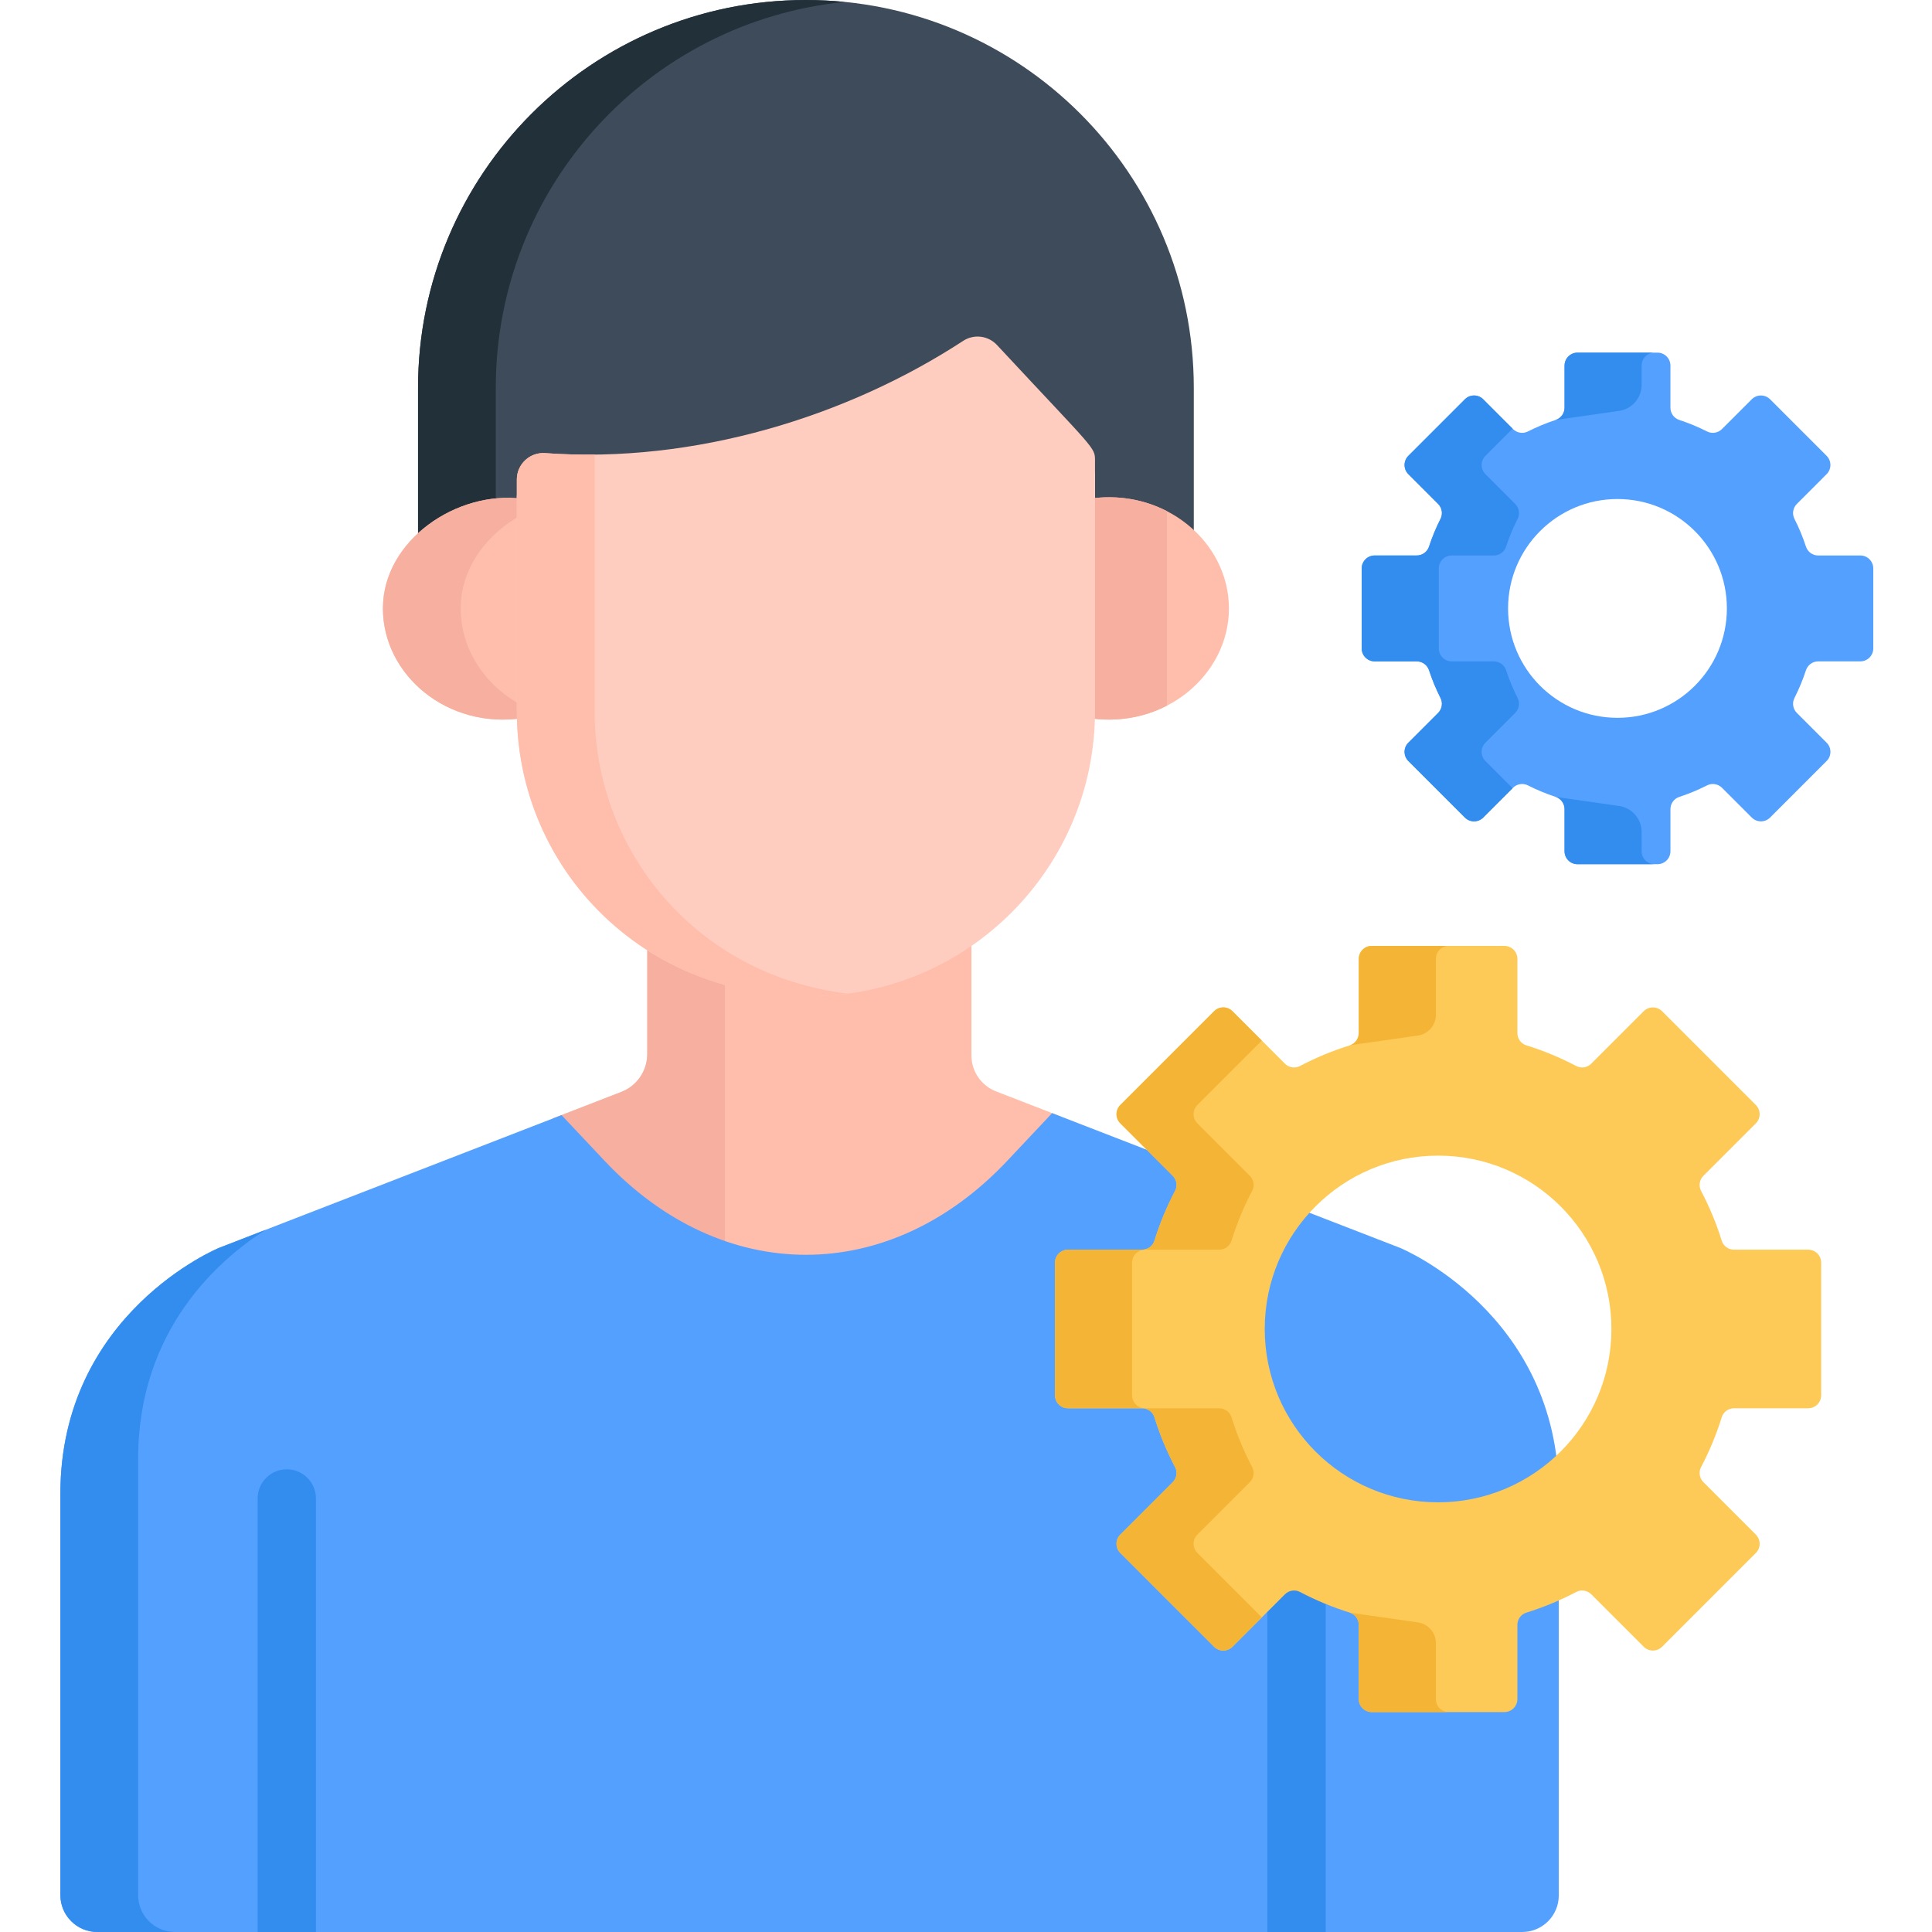
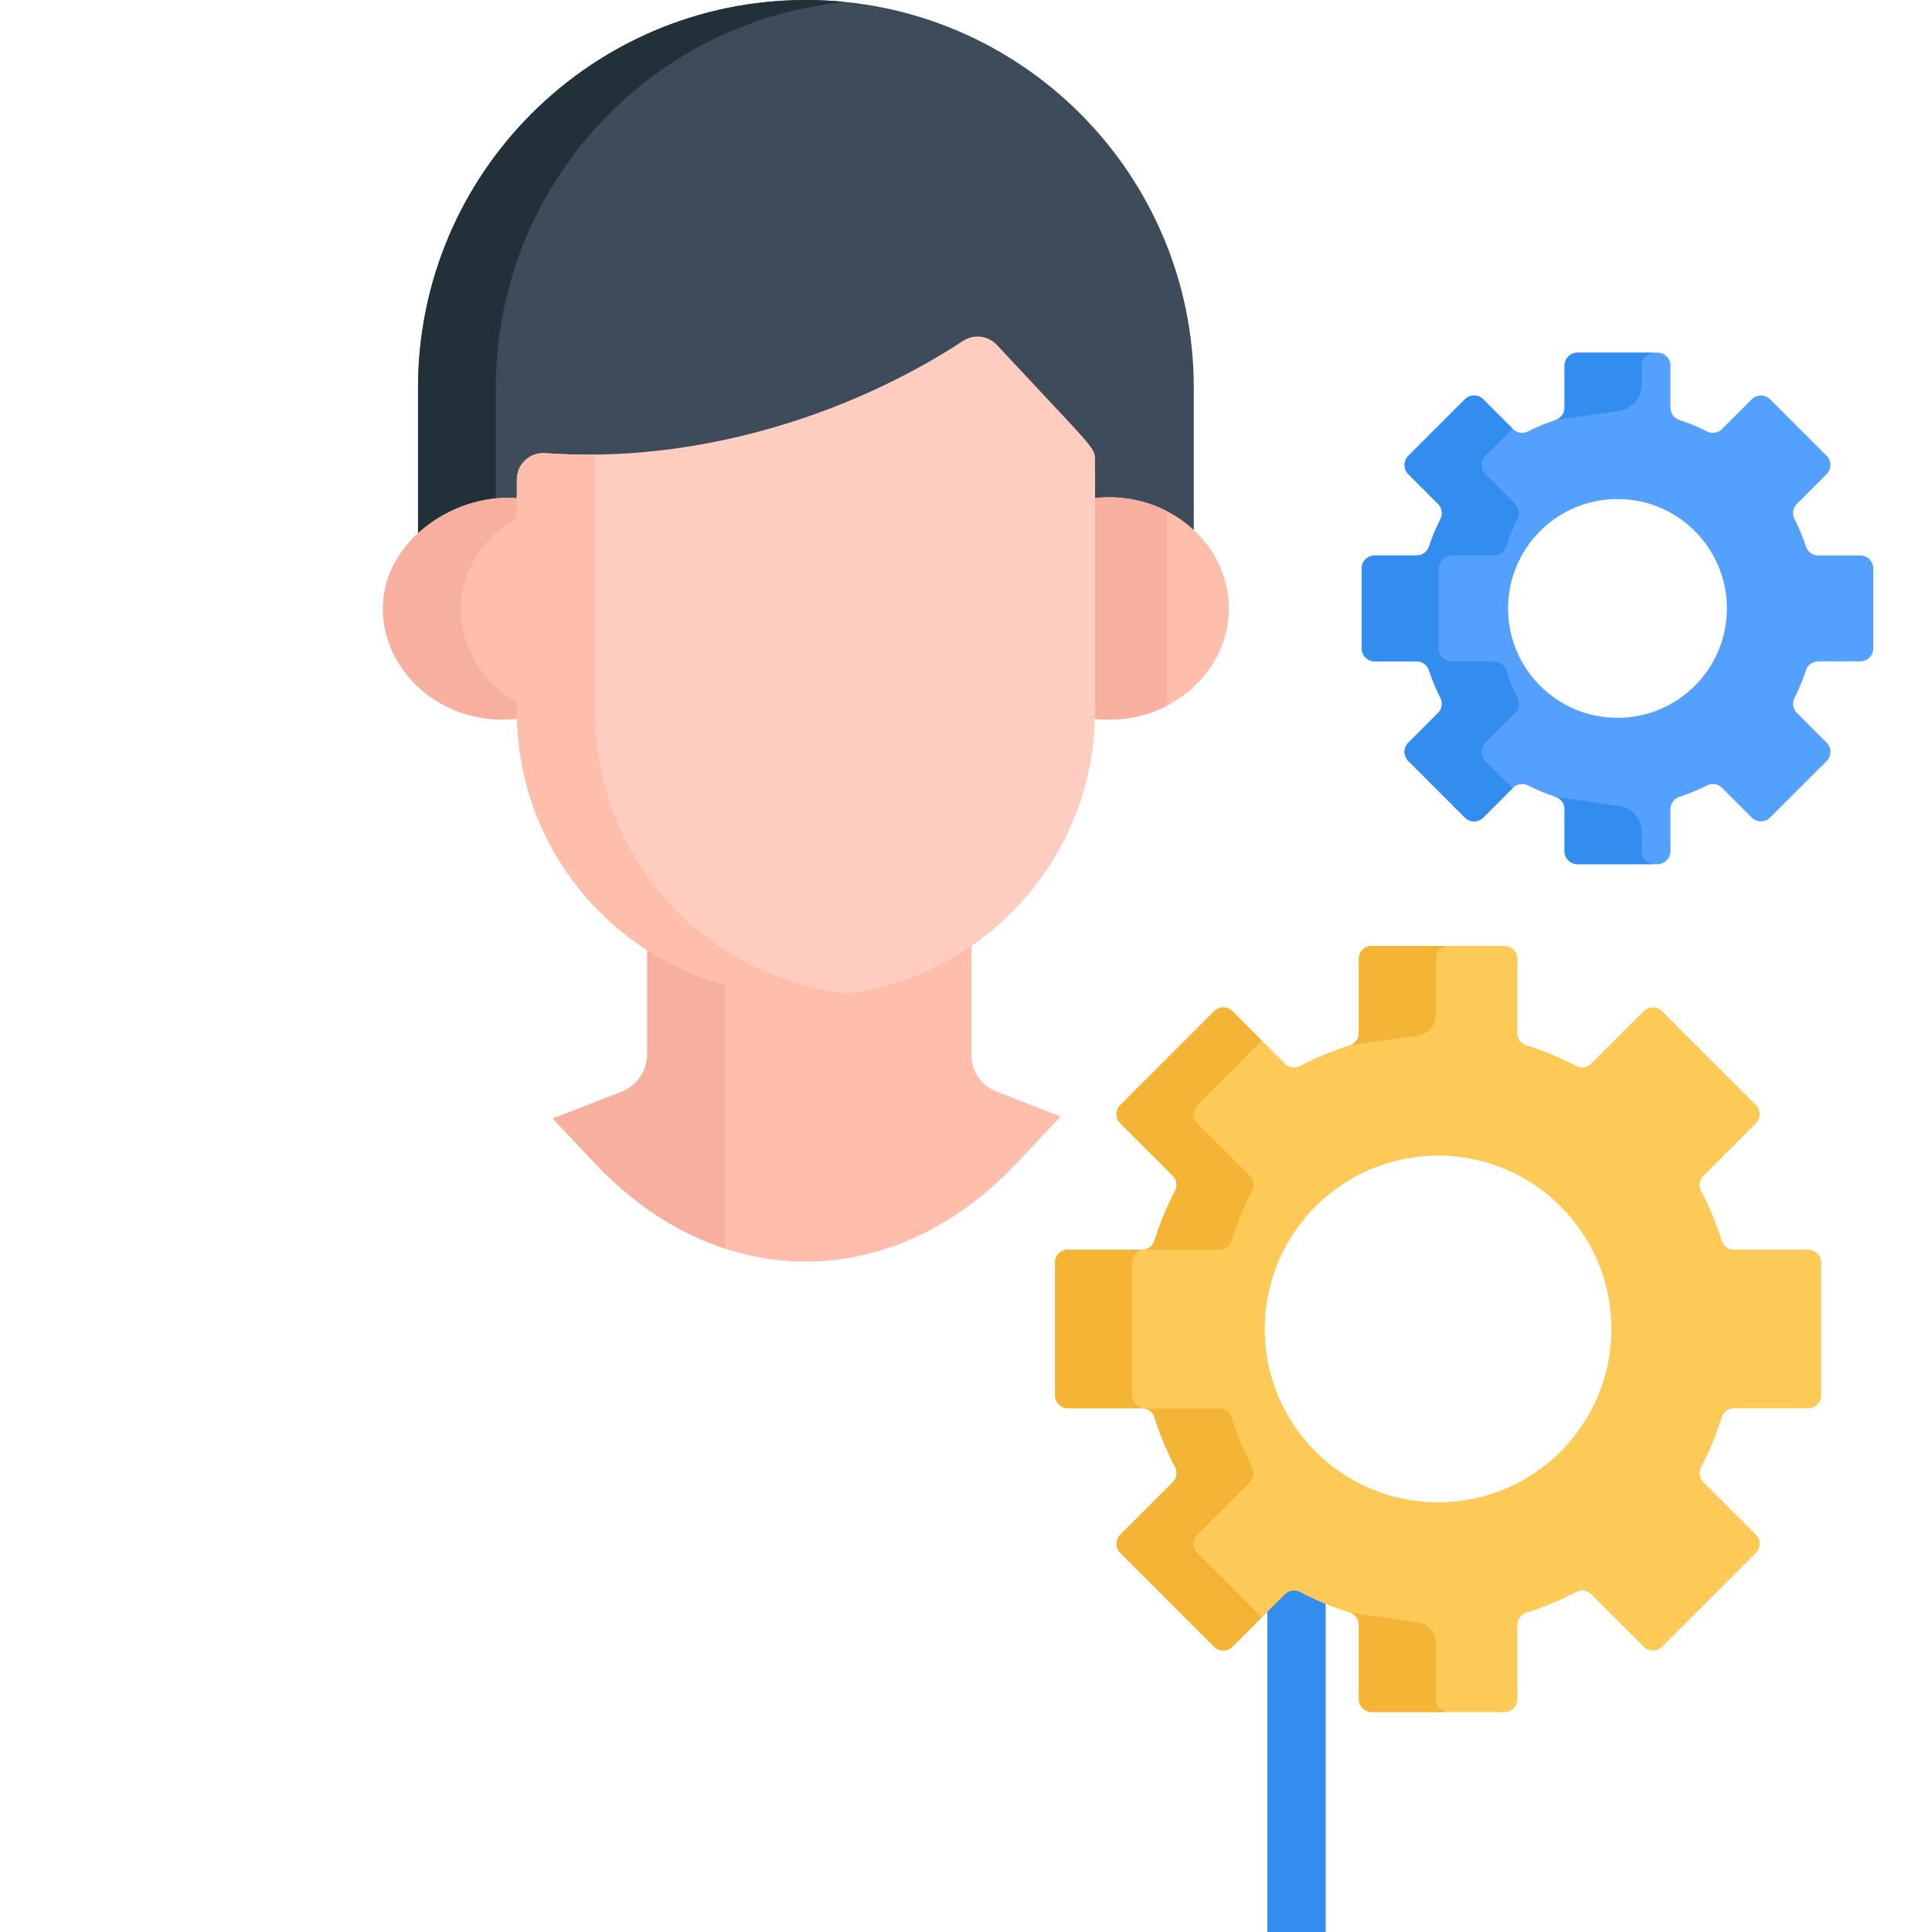
<svg xmlns="http://www.w3.org/2000/svg" height="512pt" viewBox="-16 0 512 512" width="512pt">
  <path d="m197.578 0c-56.773 0-102.793 46.02-102.793 102.793v42.543c6.871-6.367 16.645-9.828 26.184-8.555v-5.125c0-4.07 3.477-7.285 7.508-6.98 39.742 2.855 80.188-9.773 110.77-29.75 2.855-1.867 6.637-1.402 8.957 1.09 26.145 28.102 25.984 27.016 25.984 30.684v10.059c10.461-1.566 19.734 1.664 26.18 7.656v-41.625c0-56.77-46.016-102.789-102.789-102.789zm0 0" fill="#3e4b5a" />
  <path d="m115.391 102.793c0-53.297 40.555-97.113 92.488-102.281-3.387-.336-6.824-.512-10.301-.512-56.773 0-102.793 46.02-102.793 102.793v42.543c5.531-5.129 12.945-8.367 20.605-8.77zm0 0" fill="#22303a" />
  <path d="m141.609 308.223c32.762 34.812 79.082 34.812 111.844 0l11.633-12.359-17.109-6.629c-3.938-1.523-6.535-5.312-6.535-9.539v-33.609c-26.828 18.504-61.543 16.703-85.906 1.137v32.105c0 4.445-2.73 8.438-6.879 10.043l-18.164 7.043zm0 0" fill="#ffbeab" />
  <path d="m176.113 256.379c-7.508-2.098-14.402-5.215-20.578-9.16v32.105c0 4.449-2.73 8.438-6.879 10.047l-18.164 7.039 11.117 11.812c10.422 11.074 22.215 18.609 34.508 22.637v-74.48zm0 0" fill="#f7af9f" />
  <path d="m272.66 132.172v56.309c0 .609-.031 1.211-.047 1.82 19.926 3.016 37.062-11.383 37.062-29.062 0-17.719-17.148-32.047-37.016-29.066zm0 0" fill="#ffbeab" />
  <path d="m122.5 188.48v-56.289c-17.348-2.316-37.02 10.996-37.02 29.047 0 17.66 17.102 32.082 37.062 29.062-.016-.609-.043-1.215-.043-1.82zm0 0" fill="#ffbeab" />
  <path d="m293.266 135.473c-5.957-3.074-13.086-4.43-20.605-3.305v56.309c0 .613-.031 1.215-.047 1.824 7.543 1.141 14.688-.215 20.652-3.301zm0 0" fill="#f7af9f" />
  <path d="m122.5 187.008c-9.801-5.066-16.414-14.789-16.414-25.77 0-10.797 7.043-19.895 16.414-24.973v-4.074c-17.348-2.316-37.02 11-37.02 29.047 0 17.66 17.102 32.082 37.062 29.062-.016-.605-.047-1.211-.047-1.82v-1.473zm0 0" fill="#f7af9f" />
  <path d="m248.203 91.426c-2.32-2.492-6.102-2.957-8.957-1.09-30.582 19.977-71.027 32.605-110.77 29.75-4.031-.305-7.508 2.91-7.508 6.984v61.406c0 39.469 30.926 75.516 77.703 75.516 41.641 0 75.516-33.875 75.516-75.516v-66.367c0-3.668.16-2.578-25.984-30.684zm0 0" fill="#ffcdbf" />
  <path d="m141.574 188.48v-68.012c-4.363.047-8.734-.066-13.098-.383-4.031-.305-7.508 2.91-7.508 6.984v61.41c0 45.602 39.957 81.129 87.625 74.84-40.738-5.02-67.02-38.465-67.02-74.84zm0 0" fill="#ffbeab" />
-   <path d="m355.066 330.711-92.238-35.723-11.887 12.629c-31.266 33.219-75.461 33.223-106.727 0l-11.398-12.105-90.789 35.195s-42.027 17.277-42.027 65.188v106.328c0 5.398 4.379 9.777 9.777 9.777h377.625c5.352 0 9.691-4.34 9.691-9.691v-106.414c0-47.91-42.027-65.184-42.027-65.184zm0 0" fill="#54a0ff" />
  <g fill="#338def">
-     <path d="m20.605 502.223v-115.598c0-34.332 21.578-52.934 33.812-60.719l-12.391 4.805s-42.027 17.277-42.027 65.184v106.328c0 5.398 4.379 9.777 9.777 9.777h20.605c-5.402 0-9.777-4.379-9.777-9.777zm0 0" />
-     <path d="m67.73 512v-114.895c0-4.266-3.461-7.727-7.727-7.727-4.27 0-7.727 3.461-7.727 7.727v114.895zm0 0" />
    <path d="m335.316 512v-114.895c0-4.266-3.457-7.727-7.727-7.727-4.266 0-7.727 3.461-7.727 7.727v114.895zm0 0" />
  </g>
  <path d="m477 147.207h-11.152c-1.477 0-2.789-.941-3.25-2.348-.832-2.543-1.855-5-3.047-7.352-.672-1.32-.41-2.918.637-3.961l7.887-7.891c1.34-1.34 1.34-3.516 0-4.855l-14.984-14.984c-1.344-1.344-3.516-1.344-4.859 0l-7.887 7.887c-1.047 1.047-2.645 1.305-3.961.637-2.355-1.195-4.812-2.215-7.355-3.047-1.402-.461-2.348-1.773-2.348-3.254v-11.148c0-1.898-1.535-3.438-3.434-3.438h-21.191c-1.898 0-3.434 1.539-3.434 3.438v11.148c0 1.477-.945 2.793-2.348 3.25-2.543.836-5 1.855-7.355 3.051-1.316.668-2.914.406-3.961-.637l-7.887-7.887c-1.34-1.344-3.516-1.344-4.859 0l-14.984 14.984c-1.344 1.34-1.344 3.516 0 4.855l7.887 7.891c1.047 1.043 1.305 2.641.637 3.961-1.195 2.352-2.215 4.809-3.047 7.352-.461 1.406-1.773 2.348-3.254 2.348h-11.148c-1.898 0-3.438 1.539-3.438 3.438v21.191c0 1.895 1.539 3.434 3.438 3.434h11.148c1.48 0 2.793.945 3.254 2.348.832 2.543 1.852 4.996 3.047 7.352.668 1.32.41 2.918-.637 3.965l-7.887 7.887c-1.344 1.34-1.344 3.516 0 4.855l14.984 14.984c1.34 1.344 3.516 1.344 4.855 0l7.887-7.887c1.047-1.043 2.645-1.305 3.965-.637 2.355 1.195 4.809 2.215 7.352 3.051 1.406.457 2.348 1.773 2.348 3.25v11.152c0 1.895 1.539 3.434 3.438 3.434h21.188c1.898 0 3.438-1.539 3.438-3.434v-11.152c0-1.477.941-2.793 2.348-3.25 2.543-.836 5-1.855 7.352-3.051 1.32-.668 2.918-.406 3.965.637l7.887 7.887c1.34 1.344 3.516 1.344 4.855 0l14.984-14.984c1.344-1.34 1.344-3.516 0-4.855l-7.887-7.887c-1.047-1.047-1.305-2.645-.637-3.965 1.195-2.355 2.215-4.809 3.047-7.352.461-1.402 1.773-2.348 3.254-2.348h11.148c1.898 0 3.438-1.539 3.438-3.434v-21.191c0-1.898-1.539-3.438-3.434-3.438zm-64.352 43.023c-16.012 0-28.992-12.98-28.992-28.992s12.98-28.992 28.992-28.992c16.012 0 28.992 12.98 28.992 28.992s-12.98 28.992-28.992 28.992zm0 0" fill="#54a0ff" />
  <path d="m463.191 331.18h-19.648c-1.484 0-2.824-.949-3.262-2.367-1.434-4.609-3.273-9.035-5.488-13.234-.691-1.316-.418-2.934.633-3.984l13.898-13.898c1.34-1.344 1.34-3.516 0-4.859l-24.859-24.859c-1.344-1.344-3.52-1.344-4.859 0l-13.898 13.895c-1.051 1.055-2.668 1.328-3.984.633-4.203-2.211-8.629-4.055-13.234-5.484-1.418-.441-2.367-1.781-2.367-3.266v-19.648c0-1.895-1.539-3.434-3.434-3.434h-35.16c-1.895 0-3.434 1.539-3.434 3.434v19.648c0 1.484-.949 2.824-2.367 3.266-4.609 1.43-9.035 3.273-13.234 5.484-1.316.695-2.934.422-3.984-.633l-13.898-13.895c-1.344-1.344-3.516-1.344-4.859 0l-24.859 24.859c-1.34 1.34-1.34 3.516 0 4.855l13.898 13.898c1.051 1.055 1.324 2.672.633 3.984-2.215 4.203-4.059 8.629-5.488 13.238-.441 1.418-1.777 2.367-3.262 2.367h-19.652c-1.895 0-3.434 1.535-3.434 3.434v35.156c0 1.898 1.539 3.438 3.434 3.438h19.652c1.484 0 2.82.945 3.262 2.367 1.43 4.605 3.273 9.031 5.488 13.234.691 1.316.418 2.934-.633 3.984l-13.898 13.898c-1.34 1.34-1.34 3.516 0 4.859l24.859 24.859c1.34 1.34 3.516 1.34 4.859 0l13.898-13.898c1.051-1.051 2.668-1.324 3.984-.633 4.199 2.215 8.625 4.055 13.234 5.488 1.418.441 2.367 1.777 2.367 3.262v19.648c0 1.898 1.539 3.438 3.434 3.438h35.16c1.895 0 3.434-1.539 3.434-3.438v-19.648c0-1.484.949-2.824 2.367-3.262 4.605-1.434 9.031-3.273 13.234-5.488 1.316-.691 2.934-.418 3.984.633l13.898 13.898c1.34 1.34 3.516 1.34 4.859 0l24.859-24.859c1.34-1.344 1.34-3.52 0-4.859l-13.898-13.898c-1.051-1.051-1.324-2.668-.633-3.984 2.215-4.203 4.055-8.629 5.488-13.234.441-1.418 1.777-2.367 3.262-2.367h19.648c1.898 0 3.438-1.539 3.438-3.438v-35.156c0-1.895-1.539-3.434-3.438-3.434zm-98.086 66.949c-25.371 0-45.934-20.566-45.934-45.938 0-25.367 20.562-45.934 45.934-45.934 25.371 0 45.938 20.566 45.938 45.934 0 25.371-20.566 45.938-45.938 45.938zm0 0" fill="#feca57" />
  <path d="m377.66 201.68c-1.344-1.344-1.344-3.52 0-4.859l7.887-7.887c1.047-1.047 1.305-2.645.637-3.961-1.195-2.355-2.215-4.812-3.047-7.355-.461-1.402-1.777-2.348-3.254-2.348h-11.148c-1.898 0-3.438-1.539-3.438-3.434v-21.191c0-1.898 1.539-3.434 3.438-3.434h11.148c1.477 0 2.793-.945 3.254-2.352.832-2.539 1.852-4.996 3.047-7.352.668-1.32.41-2.918-.637-3.961l-7.887-7.887c-1.344-1.344-1.344-3.516 0-4.859l7.195-7.195-7.789-7.789c-1.34-1.344-3.516-1.344-4.855 0l-14.984 14.984c-1.344 1.34-1.344 3.516 0 4.855l7.887 7.891c1.047 1.043 1.305 2.641.637 3.961-1.195 2.352-2.215 4.809-3.047 7.352-.461 1.406-1.773 2.348-3.254 2.348h-11.148c-1.898 0-3.438 1.539-3.438 3.438v21.191c0 1.895 1.539 3.434 3.438 3.434h11.148c1.48 0 2.793.945 3.254 2.348.832 2.543 1.852 4.996 3.047 7.352.668 1.32.406 2.918-.637 3.965l-7.887 7.887c-1.344 1.34-1.344 3.516 0 4.855l14.984 14.984c1.34 1.344 3.516 1.344 4.855 0l7.789-7.785zm0 0" fill="#338def" />
  <path d="m301.324 411.551c-1.344-1.344-1.344-3.52 0-4.859l13.898-13.898c1.051-1.051 1.324-2.668.629-3.984-2.211-4.203-4.055-8.629-5.484-13.234-.441-1.422-1.777-2.367-3.266-2.367h-19.648c-1.895 0-3.434-1.539-3.434-3.438v-35.156c0-1.898 1.539-3.434 3.434-3.434h19.648c1.488 0 2.824-.949 3.266-2.367 1.43-4.609 3.273-9.035 5.484-13.238.695-1.312.422-2.934-.629-3.984l-13.898-13.898c-1.344-1.34-1.344-3.516 0-4.855l17.07-17.074-7.785-7.789c-1.344-1.34-3.52-1.34-4.859 0l-24.859 24.863c-1.344 1.34-1.344 3.516 0 4.855l13.898 13.898c1.051 1.051 1.324 2.668.633 3.984-2.215 4.203-4.059 8.629-5.488 13.234-.441 1.418-1.777 2.367-3.262 2.367h-19.652c-1.895 0-3.434 1.539-3.434 3.438v35.156c0 1.898 1.539 3.434 3.434 3.434h19.652c1.484 0 2.82.949 3.262 2.367 1.43 4.609 3.273 9.035 5.488 13.238.691 1.312.418 2.934-.633 3.984l-13.898 13.898c-1.344 1.34-1.344 3.516 0 4.855l24.859 24.863c1.34 1.34 3.516 1.34 4.859 0l7.785-7.789zm0 0" fill="#f4b537" />
  <path d="m419.051 101.984v-5.094c0-1.898 1.539-3.438 3.438-3.438h-20.434c-.238 0-.469.027-.691.07-.449.094-.863.273-1.23.52-.914.617-1.516 1.66-1.516 2.848v11.148c0 1.48-.941 2.793-2.348 3.254l16.789-2.395c3.438-.492 5.992-3.438 5.992-6.914zm0 0" fill="#338def" />
  <path d="m419.051 225.59v-5.098c0-3.473-2.555-6.422-5.992-6.91l-16.789-2.395c1.406.457 2.348 1.773 2.348 3.25v11.152c0 1.184.602 2.23 1.516 2.848.367.246.781.422 1.23.516.223.047.453.07.691.07h20.434c-1.898 0-3.438-1.539-3.438-3.434zm0 0" fill="#338def" />
  <path d="m364.527 268.953v-14.848c0-1.895 1.535-3.434 3.434-3.434h-20.434c-1.895 0-3.434 1.539-3.434 3.434v19.648c0 1.488-.949 2.824-2.367 3.266l18.043-2.582c2.73-.391 4.758-2.73 4.758-5.484zm0 0" fill="#f4b537" />
  <path d="m364.527 450.277v-14.844c0-2.758-2.027-5.094-4.754-5.484l-18.047-2.582c1.418.441 2.367 1.777 2.367 3.262v19.648c0 1.898 1.539 3.438 3.434 3.438h20.434c-1.898 0-3.434-1.539-3.434-3.438zm0 0" fill="#f4b537" />
</svg>